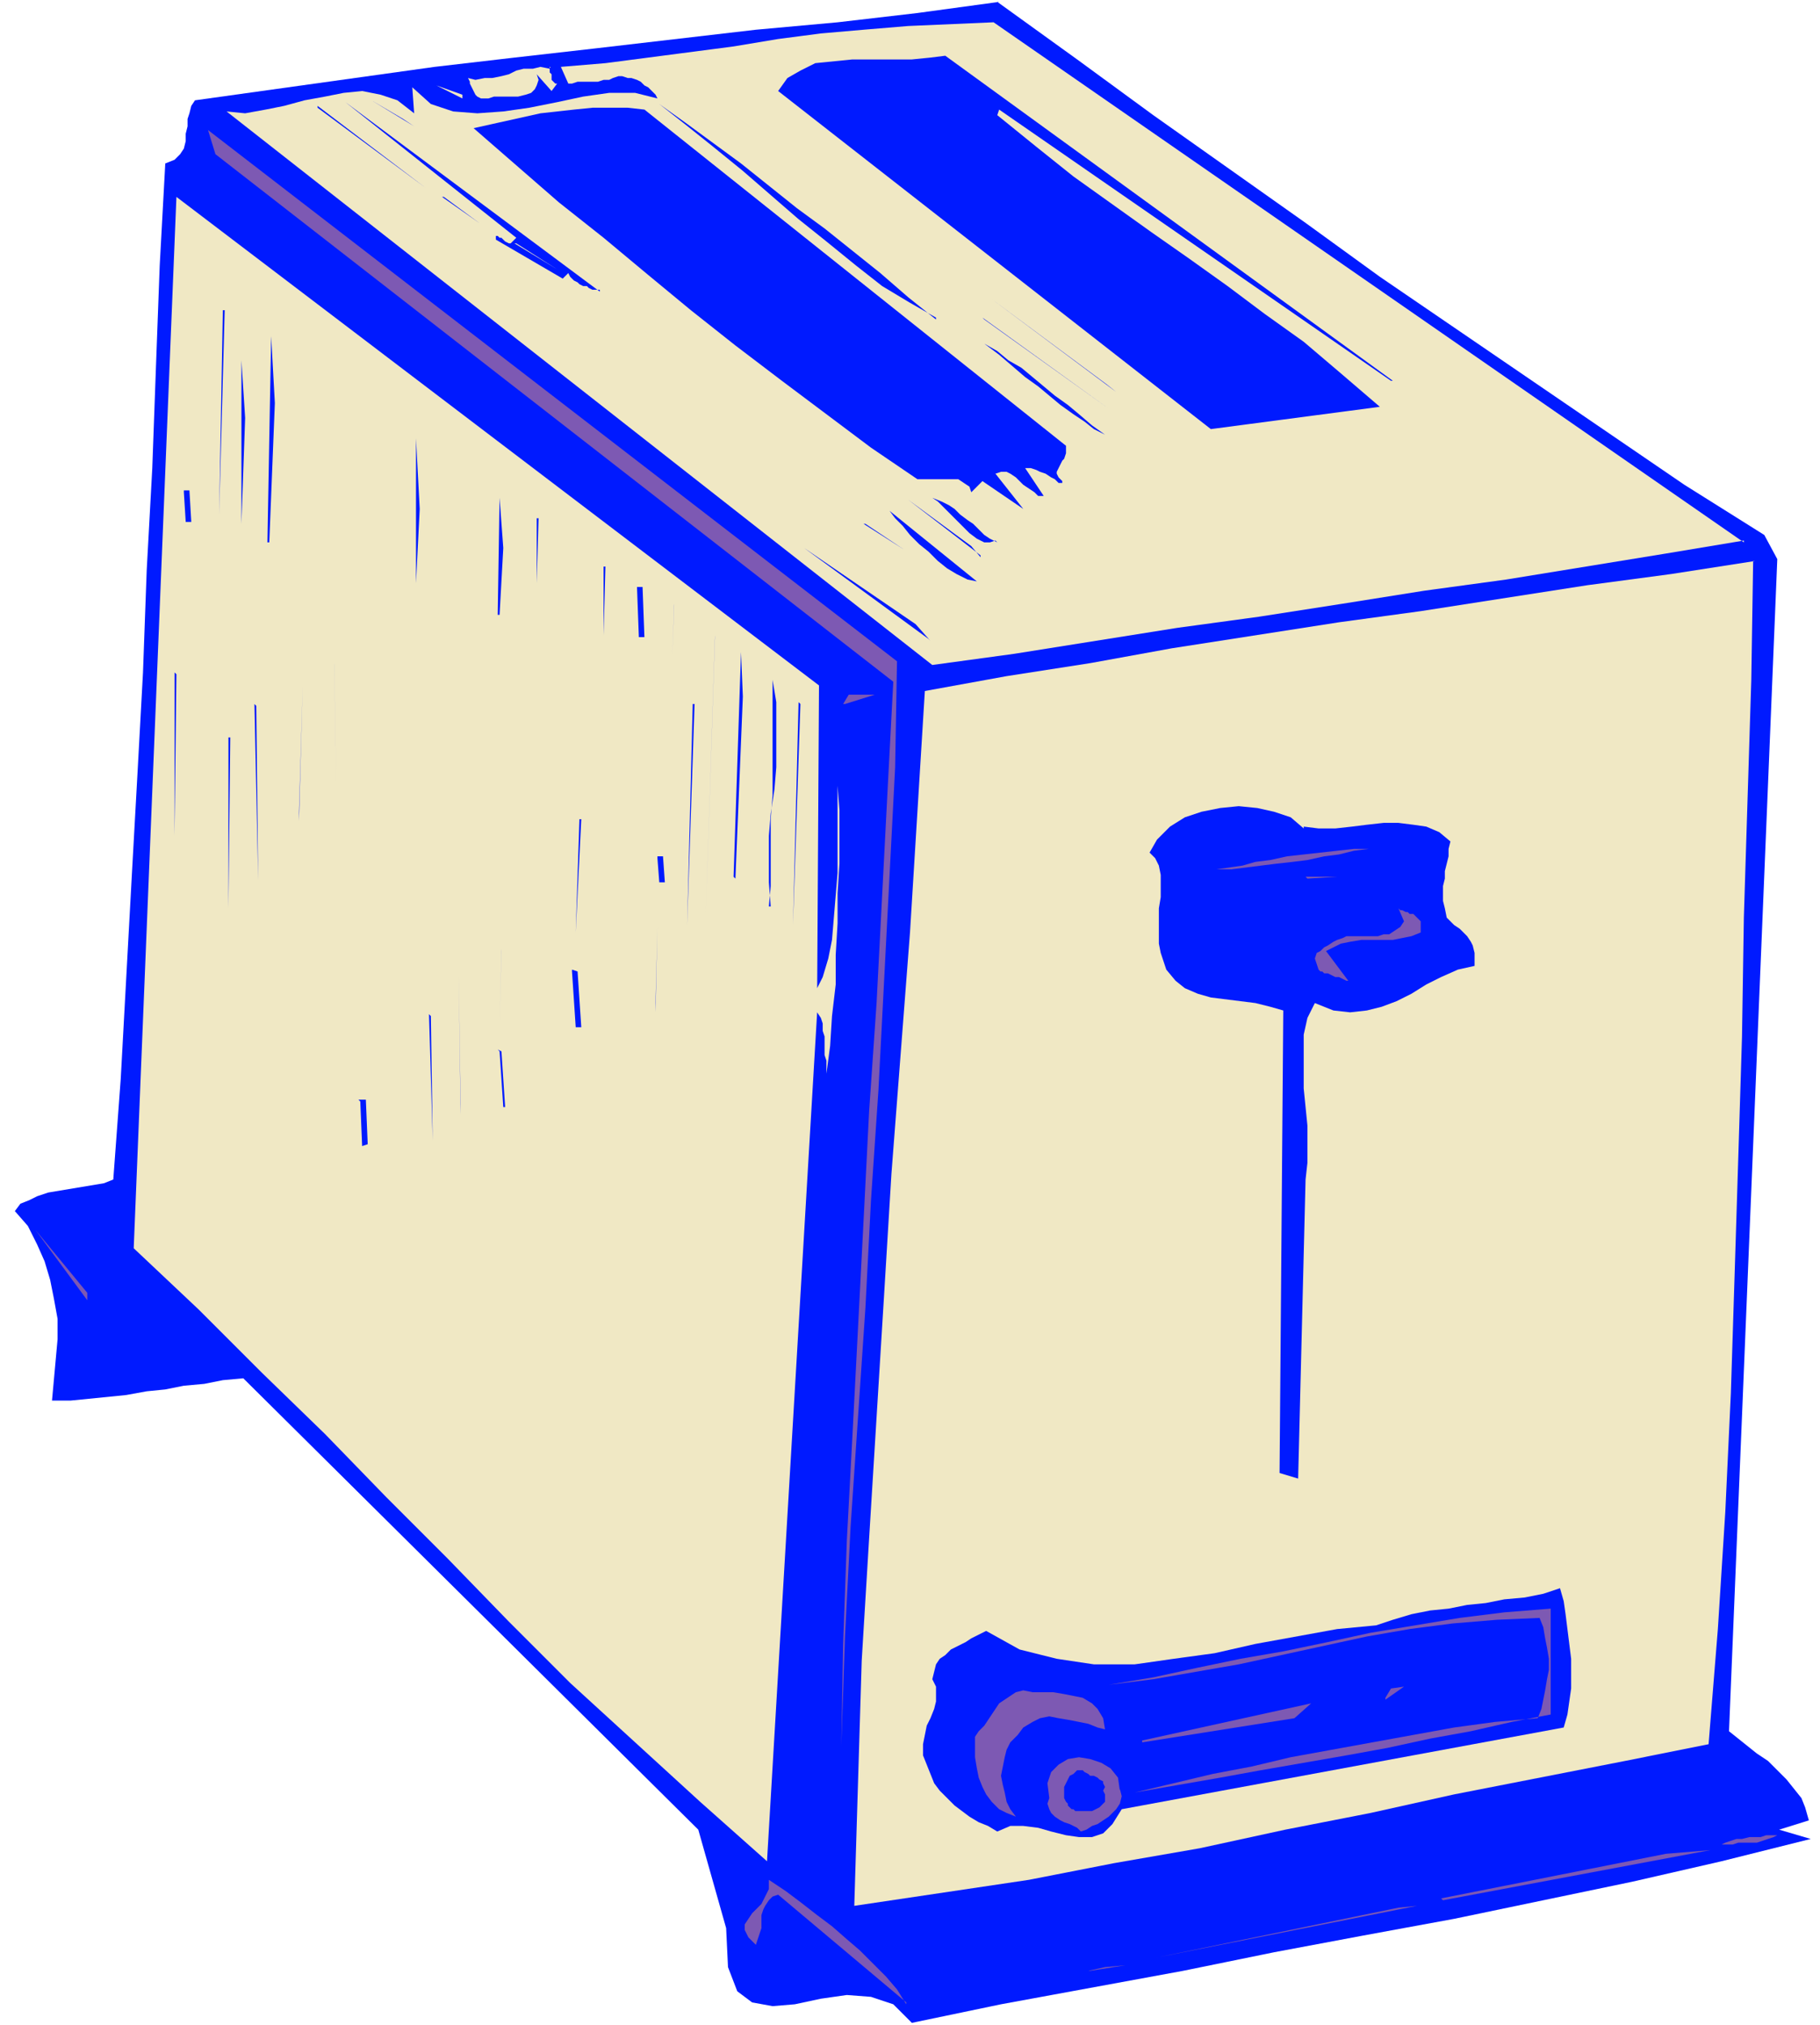
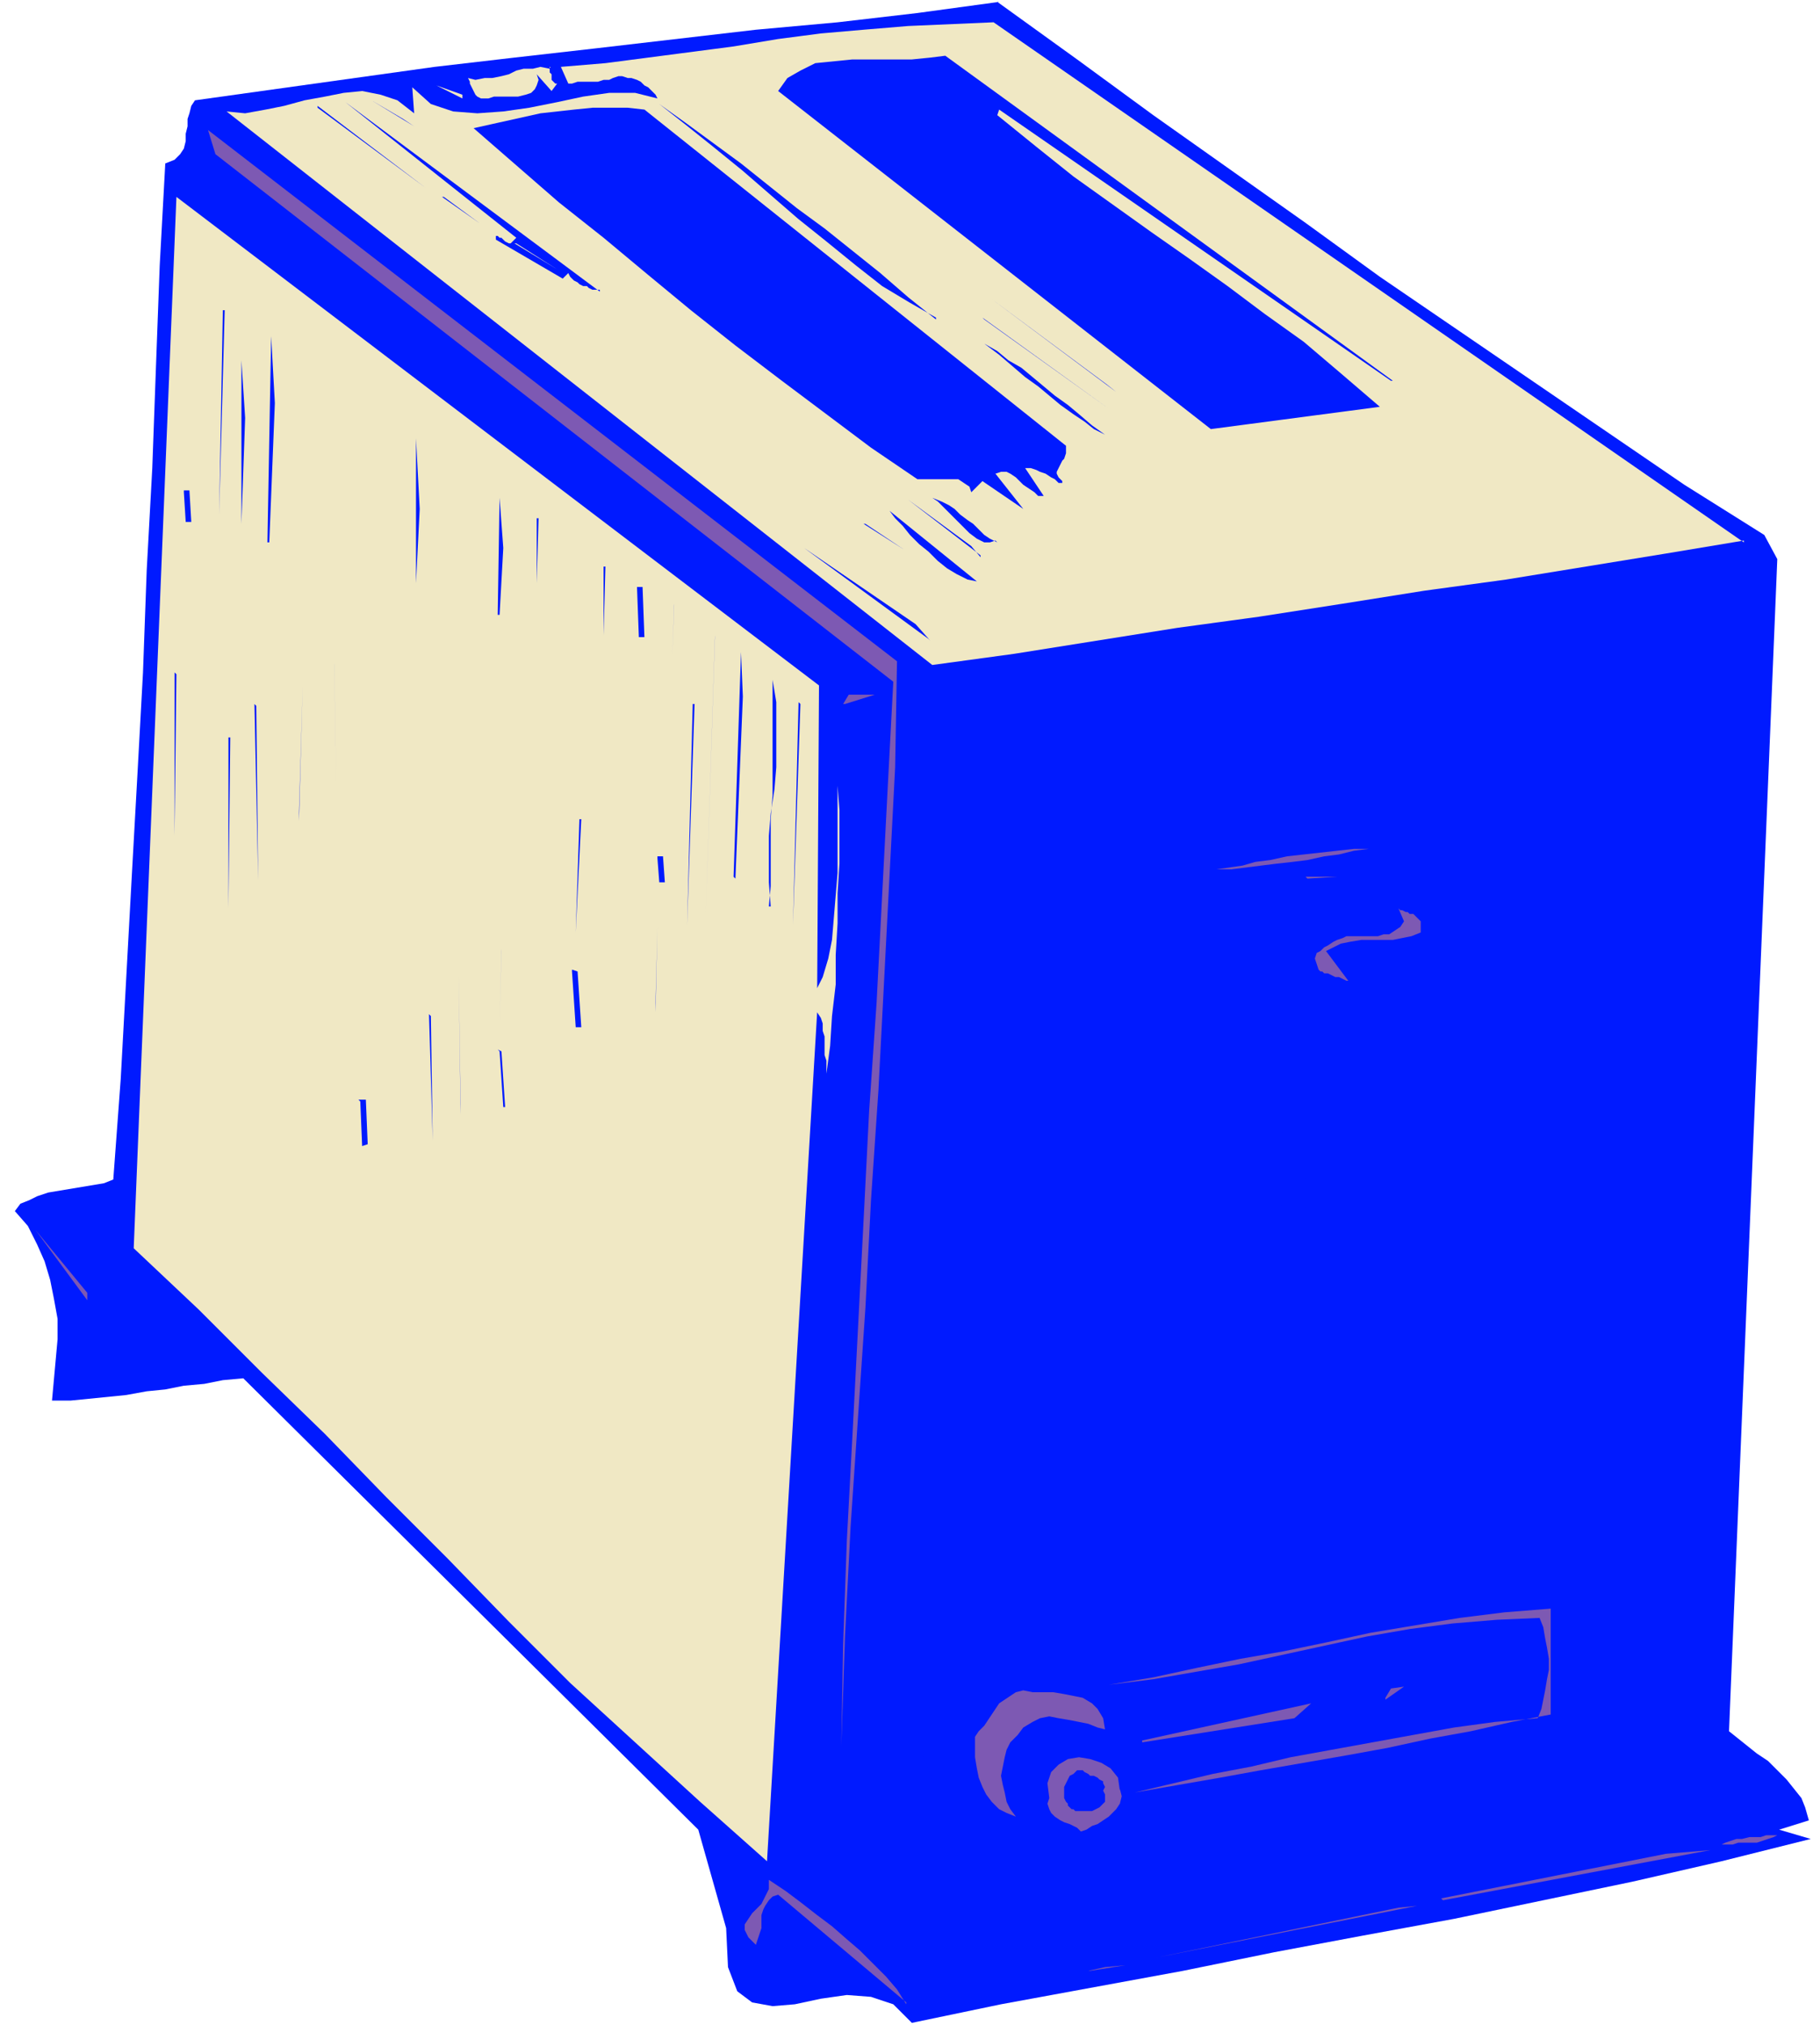
<svg xmlns="http://www.w3.org/2000/svg" fill-rule="evenodd" height="145.333" preserveAspectRatio="none" stroke-linecap="round" viewBox="0 0 980 1090" width="130.667">
  <style>.pen1{stroke:none}.brush2{fill:#001aff}.brush3{fill:#f0e8c4}.brush4{fill:#7d59b3}</style>
  <path class="pen1 brush2" fill-rule="nonzero" d="m537 1 43 31 41 30 41 29 41 29 40 29 41 28 41 28 41 28 41 28 43 27 7 13-26 631 5 4 5 4 5 4 6 4 5 5 5 5 4 5 4 5 2 5 2 7-16 5 17 5-48 12-48 11-48 10-48 10-49 9-48 9-49 10-49 9-49 9-48 10-10-10-12-4-13-1-14 2-14 3-12 1-11-2-8-6-5-13-1-21-15-53-245-243-11 1-10 2-11 1-10 2-10 1-11 2-10 1-10 1-10 1H28l1-11 1-11 1-11v-11l-2-11-2-10-3-10-4-9-5-10-7-8 3-4 5-2 4-2 6-2 6-1 6-1 6-1 6-1 6-1 5-2 4-54 3-55 3-55 3-54 3-55 2-55 3-55 2-55 2-54 3-55 5-2 3-3 2-3 1-4v-4l1-4v-4l1-3 1-4 2-3 43-6 43-6 43-6 43-5 44-5 43-5 43-5 44-4 43-5 44-6z" />
  <path class="pen1 brush3" fill-rule="nonzero" d="m939 291-42 7-43 7-43 7-44 6-44 7-45 7-44 6-44 7-44 7-44 6L122 60l10 1 11-2 10-2 11-3 11-2 10-2 10-1 10 2 9 3 9 7-1-14 10 9 12 4 13 1 14-1 14-2 15-3 14-3 14-2h14l12 3-1-2-2-2-2-2-2-1-2-2-2-1-3-1h-2l-3-1h-2l-3 1-2 1h-3l-3 1h-11l-3 1h-2l-4-9 24-2 23-3 23-3 23-3 24-4 23-3 23-2 24-2 23-1 23-1 404 280z" />
  <path class="pen1 brush3" fill-rule="nonzero" d="M296 36v3l1 1v3l1 1 1 1h1l-3 4-8-9 1 3-1 3-1 2-2 2-3 1-4 1h-13l-3 1h-4l-2-1-1-1-1-2-1-2-1-2v-1l-1-2 4 1 5-1h4l5-1 4-1 4-2 4-1h5l4-1 5 1z" />
  <path class="pen1 brush2" fill-rule="nonzero" d="M749 205 538 59l-1 3 21 17 20 16 21 15 21 15 20 14 21 15 20 15 21 15 20 17 21 18-91 12L419 49l5-7 7-4 8-4 10-1 10-1h32l10-1 8-1 241 175z" />
  <path class="pen1 brush3" fill-rule="nonzero" d="m249 53-14-7 14 5v2z" />
  <path class="pen1 brush2" fill-rule="nonzero" d="M323 156h-4l-2-1-1-1h-2l-2-1-1-1-2-1-2-2-1-2-3 3-36-21v-2h1l1 1h1l1 1 1 1 2 1h1l1-1 2-2-92-73 137 102zM223 68l-23-14 17 10 6 4z" />
  <path class="pen1 brush3" fill-rule="nonzero" d="m505 36 28 20-28-20z" />
  <path class="pen1 brush2" fill-rule="nonzero" d="m171 57 58 44-58-43z" />
  <path class="pen1 brush4" fill-rule="nonzero" d="m483 356-1 57-3 58-3 58-3 58-4 59-3 58-4 59-4 59-3 59-2 59 1-55 2-56 3-56 3-58 3-58 3-59 4-58 3-58 3-58 3-57L116 83l-4-13 371 286z" />
  <path class="pen1 brush2" fill-rule="nonzero" d="M574 239v5l-1 3-1 1-1 2-1 2-1 2v1l1 2 2 2v1h-2l-2-2-2-1-3-2-3-1-2-1-3-1h-3l10 15h-3l-2-2-3-2-3-2-2-2-2-2-3-2-2-1h-3l-3 1 15 19-22-15-6 6-1-3-3-2-3-2h-22l-25-17-24-18-24-18-25-19-24-19-23-19-24-20-24-19-23-20-23-20 9-2 9-2 9-2 9-2 9-1 9-1 10-1h19l9 1 227 181zm-70-68-14-8-15-9-14-11-16-13-15-12-15-13-15-13-16-13-15-12-14-11 14 10 15 11 15 11 15 12 15 12 15 11 15 12 15 12 15 13 15 12z" />
  <path class="pen1 brush3" fill-rule="nonzero" d="m439 534 4-8 3-10 2-10 1-12 1-12 1-12v-47l1 13v29l-1 16v16l-1 17v16l-2 17-1 16-2 15v-7l-1-3v-10l-1-3v-4l-1-3-2-3-27 457-36-32-35-32-35-32-33-33-33-34-33-33-33-34-34-33-34-34-35-33 23-566 346 263-1 166z" />
  <path class="pen1 brush2" fill-rule="nonzero" d="m238 106 20 14-19-14z" />
  <path class="pen1 brush3" fill-rule="nonzero" d="m277 131 23 14-22-14z" />
  <path class="pen1 brush2" fill-rule="nonzero" d="M101 165v82-82zm19 2-2 110 3-110zm24 125 2-111 2 36-3 75zm457-81-67-50 62 46 5 4zm-471 71v-88l2 31-2 57zm399-111 68 49-67-48zm-362 25-1 101 1-101zm428 38-6-3-5-4-6-4-7-5-6-5-6-5-7-5-7-6-7-6-8-6 7 4 6 5 7 4 6 5 6 5 6 5 7 5 6 5 7 6 7 5zm-410-23v79-78zm28 18-3 82 3-82zm11 85v-78l2 38-2 40zM99 264h3l1 17h-3l-1-16zm146-2 1 60-1-60zm23 69 1-63 2 27-2 36zm21-52v35l1-35zm239 20-39-30 34 25 5 6zm8-8-3 1h-3l-4-2-4-3-3-3-4-4-4-4-3-3-3-3-3-2 5 2 4 2 3 2 3 3 4 3 3 2 3 3 3 3 3 2 4 2zm-10 22-5-1-6-3-5-3-5-4-5-5-5-4-5-5-4-5-4-4-3-4 47 38zm-83-30 69 51-69-51zm22-1 22 14-21-14zm35 62-67-49 60 41 8 9zm-175-39v37l1-37zm17 11h4l1 27h-3l-1-27zm21 9-1 28 1-27z" />
-   <path class="pen1 brush3" fill-rule="nonzero" d="m944 302-1 64-2 64-2 64-1 64-2 65-2 64-2 63-3 64-4 63-5 62-45 9-46 9-46 9-45 10-46 9-46 10-46 8-46 9-47 7-47 7 2-66 2-66 4-66 4-65 4-65 4-66 5-65 5-65 4-65 4-65 44-8 45-7 44-8 45-7 45-7 44-6 45-7 45-7 45-6 45-7z" />
  <path class="pen1 brush2" fill-rule="nonzero" d="m385 342-5 153 5-152zM94 362v88l1-87zm11 0v54-54zm75-5 1 64-1-63zm215 115 4-121 1 24-4 98zm-234-30 2-73-2 68v6zm-24-63 2 95-1-94zm277 109 1-11v-36l1-13v-62l2 12v35l-1 12-2 13-1 12v25l1 13zm-41-109-3 119 4-119z" />
  <path class="pen1 brush4" fill-rule="nonzero" d="m454 379 3-5h14l-16 5z" />
  <path class="pen1 brush2" fill-rule="nonzero" d="M123 397v92l1-92zm307-19-3 120 4-119zm-75 20 1 44-1-44zm-20 21v44-44zm-23 22-2 61 3-61zm390 4 8 1h9l9-1 8-1 9-1h8l8 1 7 1 7 3 6 5-1 4v4l-1 4-1 4v4l-1 4v8l1 4 1 5 2 2 2 2 3 2 2 2 2 2 2 3 1 2 1 4v7l-9 2-9 4-8 4-8 5-8 4-8 3-8 2-9 1-9-1-10-4-4 8-2 9v29l1 10 1 10v20l-1 9-4 161-10-3 2-249-7-2-8-2-8-1-8-1-8-1-7-2-7-3-5-4-5-6-3-9-1-5v-19l1-6v-12l-1-5-2-4-3-3 4-7 7-7 8-5 9-3 10-2 10-1 10 1 9 2 9 3 7 6zm-348 16h3l1 14h-3l-1-13zm-62 92v-71 72z" />
  <path class="pen1 brush4" fill-rule="nonzero" d="m737 457-8 1-8 2-8 1-9 2-8 1-9 1-8 1-8 1-8 1h-8l7-1 7-1 7-2 8-1 9-2 9-1 9-1 9-1 9-1h8zm17 11 14 1-14-1zm-51 4h17l-16 1z" />
  <path class="pen1 brush2" fill-rule="nonzero" d="m353 545 1-46-1 41v6zm-83-34-1 40 1-39z" />
  <path class="pen1 brush4" fill-rule="nonzero" d="M765 496v6l-5 2-5 1-5 1h-17l-6 1-5 1-4 2-4 2 12 16h-1l-2-1-2-1h-2l-2-1-2-1h-2l-1-1h-1l-1-1-1-3-1-3 1-3 2-1 2-2 2-1 3-2 2-1 3-1 2-1h17l3-1h3l3-2 3-2 2-3-3-7 1 1h1l2 1h1l1 1h2l1 1 1 1 1 1 1 1z" />
  <path class="pen1 brush2" fill-rule="nonzero" d="m248 600-1-75 1 69v6zm60-78 3 1 2 30h-3l-2-30zm-77 24 2 68-1-67zm37 19 2 1 2 30h-1l-2-30zm-59 7v50-50zm-16 20h4l1 24-3 1-1-24z" />
  <path class="pen1 brush4" fill-rule="nonzero" d="m47 700-28-38 28 34v4z" />
  <path class="pen1 brush2" fill-rule="nonzero" d="m840 855 2 7 1 7 1 8 1 8 1 8v16l-1 7-1 7-2 7-238 44-5 8-5 5-6 2h-7l-7-1-8-2-7-2-8-1h-7l-7 3-5-3-5-2-5-3-4-3-4-3-4-4-4-4-3-4-2-5-2-5-2-5v-6l1-5 1-5 2-4 2-5 1-4v-8l-2-4 1-4 1-4 2-3 3-2 3-3 4-2 4-2 3-2 4-2 4-2 18 10 20 5 20 3h22l21-3 22-3 22-5 22-4 22-4 21-2 9-3 10-3 10-2 10-1 10-2 10-1 10-2 11-1 10-2 9-3z" />
  <path class="pen1 brush4" fill-rule="nonzero" d="m835 923-21 4-22 5-22 4-23 5-22 4-23 4-23 4-22 4-23 4-23 4 21-5 21-5 21-4 21-5 22-4 22-4 22-4 22-4 22-3 23-2 2-5 1-5 1-5 1-6 1-5v-6l-1-6-1-5-1-6-2-5-23 1-24 2-23 3-23 4-23 5-23 5-23 5-23 4-23 4-24 3 24-4 23-5 24-5 23-4 24-5 23-5 24-4 24-4 24-3 25-2v57zm-240 8-4-1-5-2-5-1-5-1-6-1-5-1-5 1-4 2-5 3-3 4-4 4-2 4-1 4-1 5-1 5 1 5 1 4 1 5 2 4 3 4-5-2-4-2-4-4-3-4-2-4-2-5-1-5-1-6v-11l2-3 3-3 2-3 2-3 2-3 2-3 3-2 3-2 3-2 4-1 5 1h11l6 1 5 1 5 1 5 3 3 3 3 5 1 6z" />
  <path class="pen1 brush4" fill-rule="nonzero" d="m746 914 3-5 7-1-10 7zm-131 23 91-20-9 8-82 13zm-12 26 1 4-1 4-2 3-2 2-2 2-3 2-3 2-3 1-3 2-3 1-2-2-2-1-2-1-3-1-2-1-3-2-2-2-1-2-1-3 1-3-1-8 2-6 4-4 5-3 6-1 6 1 6 2 5 3 4 5 1 7z" />
  <path class="pen1 brush2" fill-rule="nonzero" d="m594 964 1 2v4l-1 1-1 1-1 1-2 1-2 1h-9l-1-1h-1l-1-1-1-1v-1l-1-1-1-2v-6l1-2 1-2 1-2 2-1 2-2h3l1 1 2 1 1 1h2l2 1 1 1 2 1v1l1 2-1 2z" />
  <path class="pen1 brush4" fill-rule="nonzero" d="m488 1078-69-58-3 1-2 2-2 3-1 2-1 3v7l-1 3-1 3-1 3-4-4-2-4v-3l2-3 2-3 2-2 3-3 2-4 2-4v-5l9 6 8 6 9 7 8 6 8 7 7 6 7 7 7 7 6 7 5 8zm469-90-2 1-3 1-3 1-3 1h-10l-3 1h-6l2-1 3-1 3-1h3l4-1h6l3-1h7zm-181 34 121-24 24-2-144 27zm-154 32 131-27 10-1-141 28zm-36 7 9-2 11-1-19 3z" />
</svg>